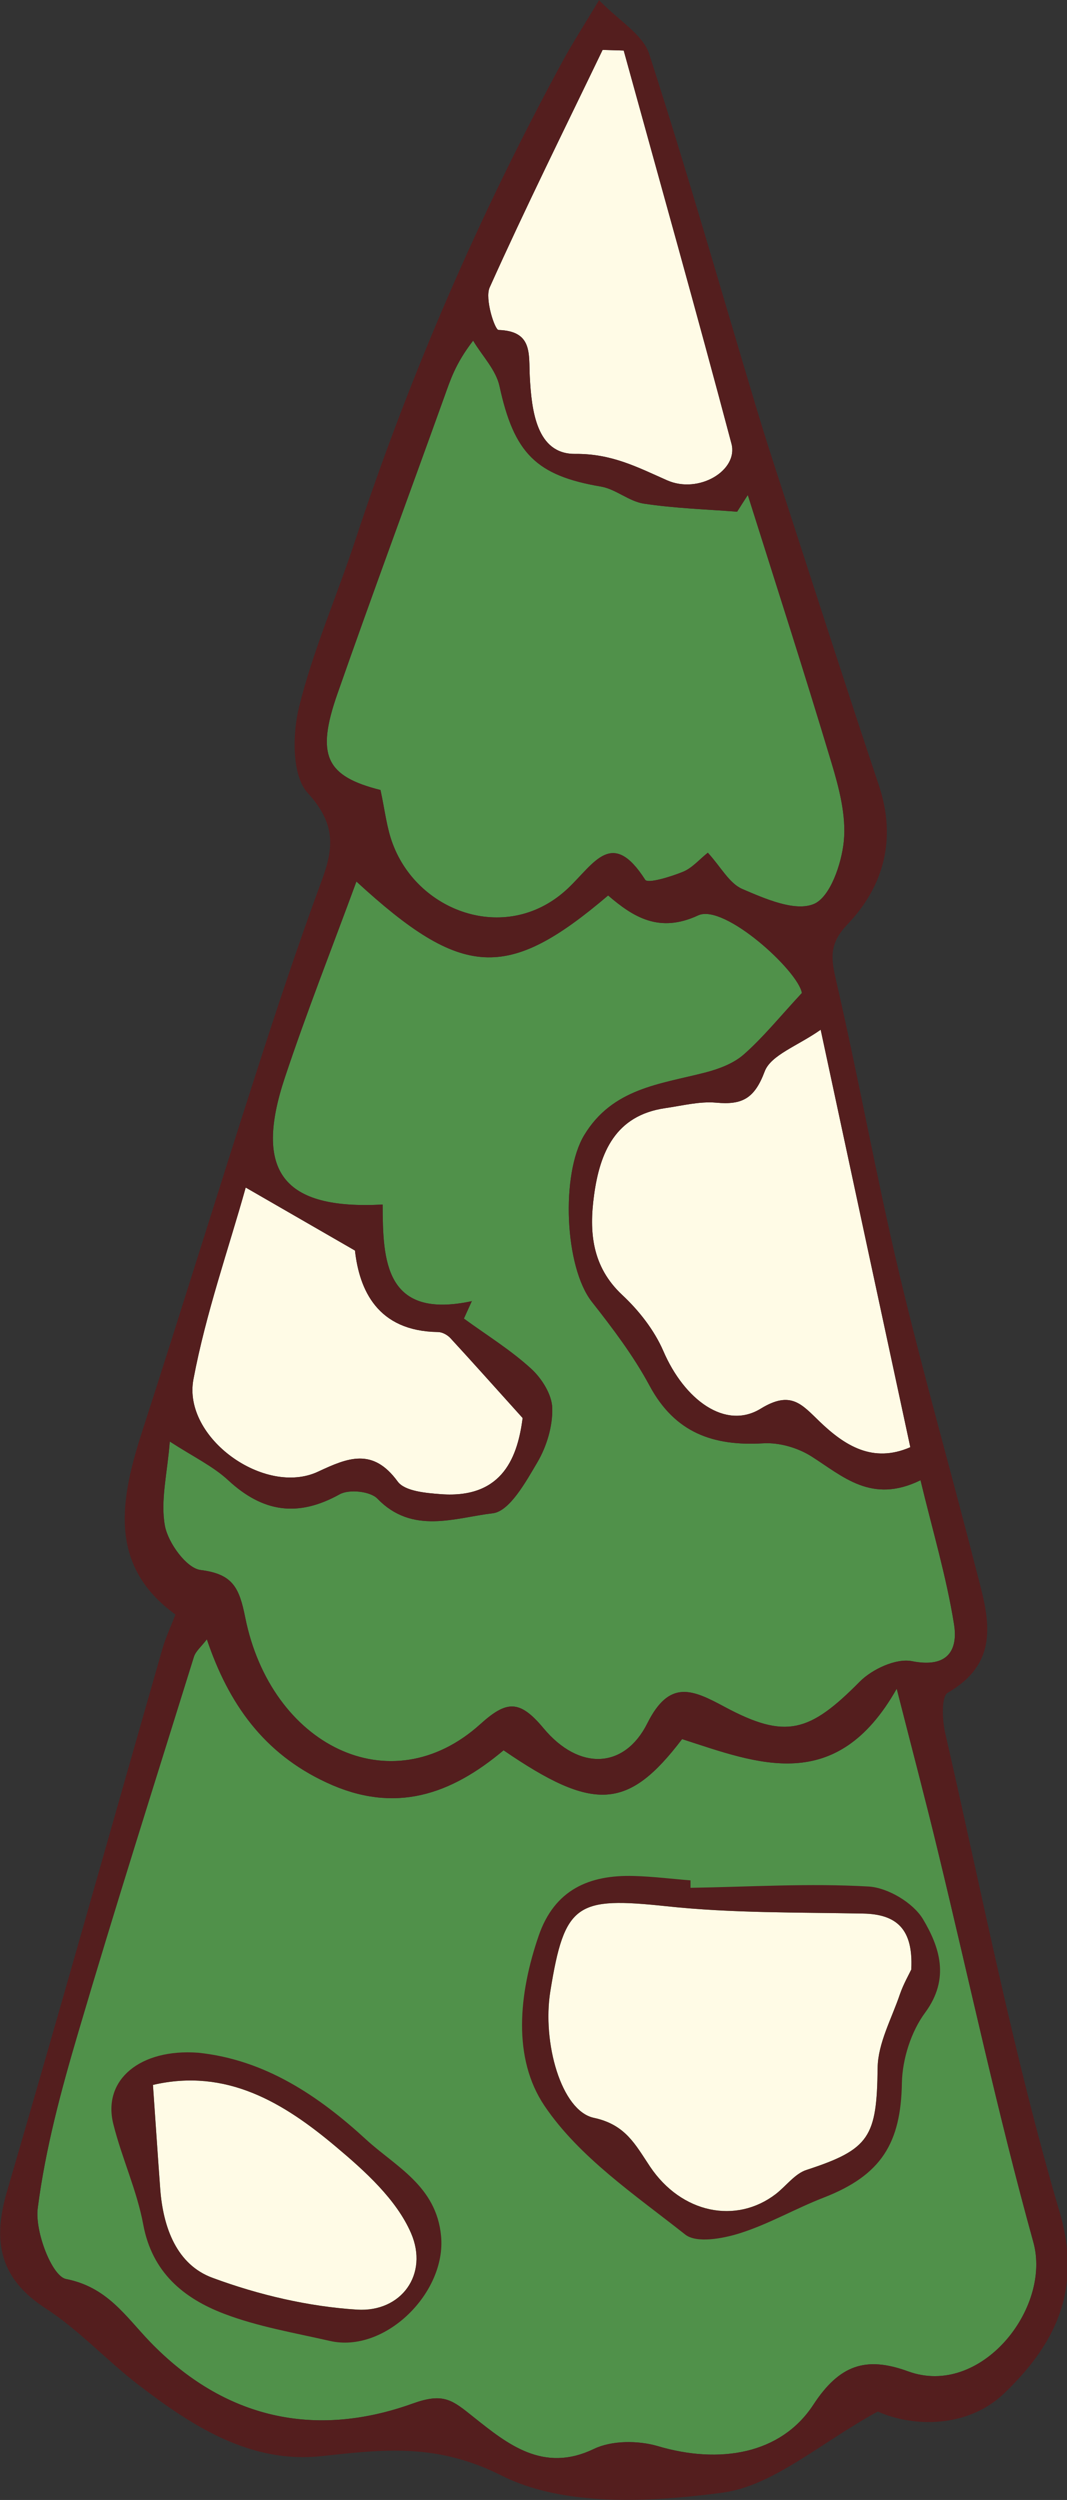
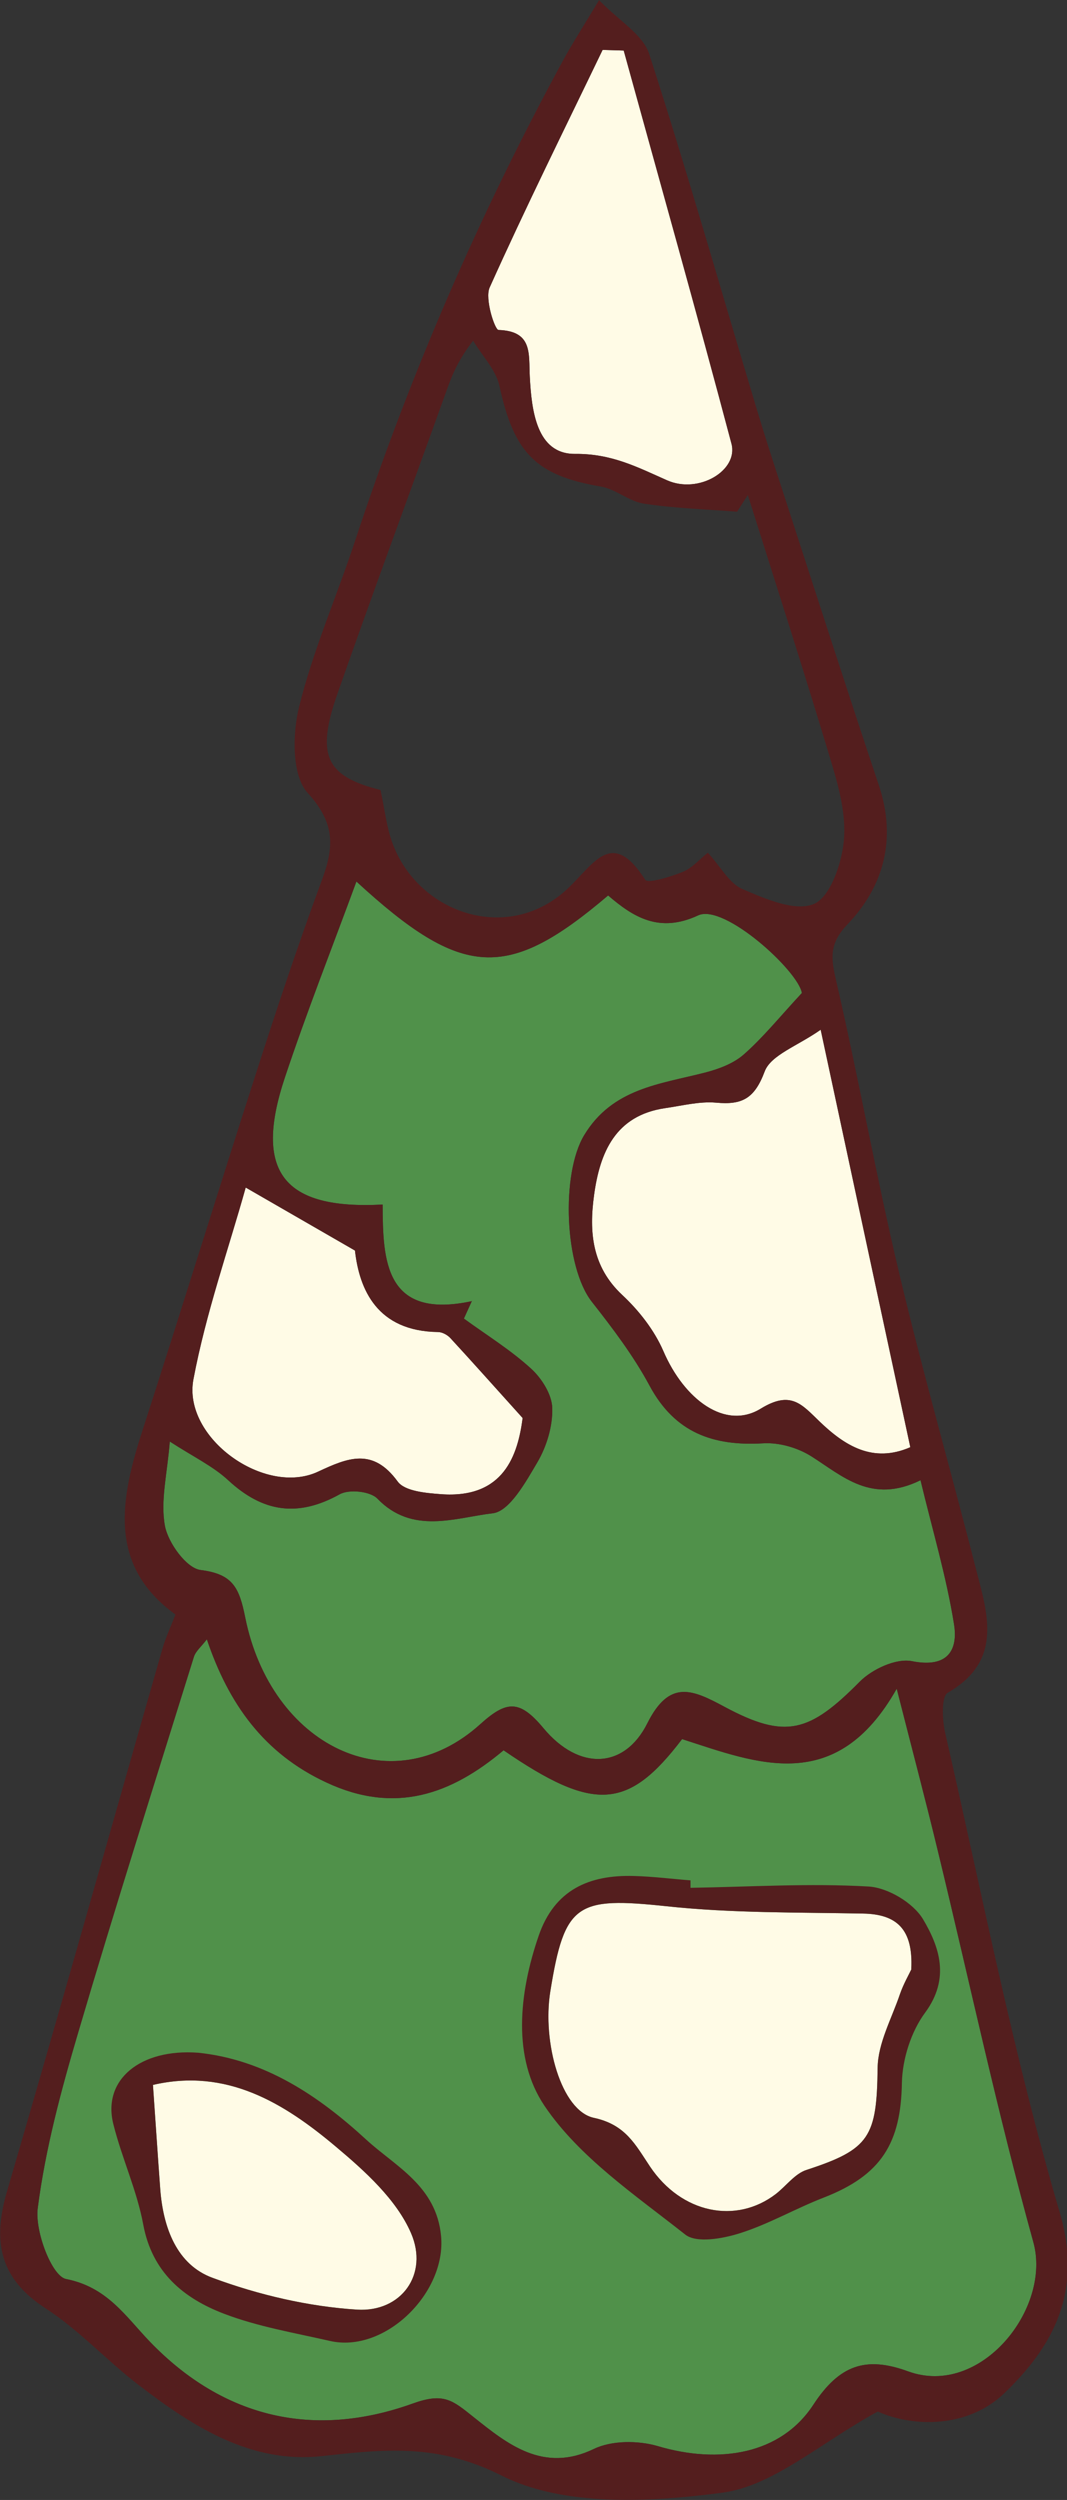
<svg xmlns="http://www.w3.org/2000/svg" id="_Слой_2" data-name="Слой 2" viewBox="0 0 65.92 154.33">
  <rect x="0" y="0" width="65.92" height="154.33" fill="#333333" stroke="none" />
  <defs>
    <style> .cls-1 { fill: #fffbe6; } .cls-2 { fill: #50914a; } .cls-3 { fill: #541e1e; } </style>
  </defs>
  <g id="OBJECTS">
    <g>
      <g>
        <path class="cls-2" d="M31.1,108.06c-3.23,2.71-6.69,3.96-10.93,1.98-3.88-1.8-6.05-4.87-7.39-8.84-.34.45-.69.73-.8,1.08-2.41,7.74-4.87,15.46-7.16,23.23-1.05,3.55-2.02,7.16-2.49,10.82-.18,1.43.88,4.19,1.75,4.36,2.55.5,3.68,2.31,5.19,3.88,4.6,4.76,10.2,5.97,16.22,3.81,1.94-.7,2.46-.21,3.79.85,2.05,1.63,4.28,3.46,7.41,1.95,1.1-.53,2.72-.53,3.93-.18,3.83,1.14,7.63.51,9.63-2.55,1.6-2.44,3.22-3.02,5.85-2.06,4.48,1.64,8.88-3.88,7.74-7.98-2.21-7.97-3.94-16.07-5.89-24.11-.75-3.11-1.57-6.2-2.55-10.05-3.75,6.63-8.63,4.6-13.26,3.11-3.34,4.39-5.45,4.51-11.03.69Z" />
        <path class="cls-2" d="M29.16,80.3c-.17.37-.33.73-.5,1.1,1.4,1.02,2.88,1.93,4.15,3.09.66.6,1.29,1.6,1.31,2.44.03,1.12-.35,2.37-.92,3.34-.72,1.22-1.72,3.03-2.76,3.15-2.32.27-4.96,1.34-7.13-.91-.44-.45-1.75-.59-2.33-.26-2.58,1.43-4.74,1.11-6.88-.87-.94-.87-2.16-1.45-3.61-2.39-.15,1.96-.59,3.65-.3,5.21.2,1.05,1.33,2.61,2.2,2.72,1.99.25,2.39,1.08,2.76,2.93,1.58,7.87,8.96,11.6,14.52,6.59,1.62-1.46,2.42-1.54,3.91.25,2.2,2.64,5,2.51,6.41-.3,1.37-2.74,2.79-2.09,4.78-1.02,3.77,2.02,5.24,1.58,8.34-1.55.77-.78,2.26-1.47,3.24-1.27,2.17.43,2.85-.65,2.59-2.28-.47-2.94-1.33-5.81-2.07-8.89-3.03,1.48-4.79-.24-6.75-1.48-.84-.53-1.99-.86-2.97-.8-3.08.18-5.45-.64-7.02-3.56-.99-1.84-2.27-3.53-3.56-5.17-1.7-2.16-1.92-7.9-.48-10.29,1.75-2.9,4.69-3.15,7.48-3.87.85-.22,1.76-.56,2.4-1.13,1.18-1.04,2.18-2.28,3.57-3.78-.22-1.36-4.8-5.54-6.41-4.79-2.39,1.11-3.99.12-5.56-1.23-6.23,5.3-9.01,5.15-15.55-.86-1.5,4.08-3.07,8.05-4.42,12.1-1.93,5.79-.13,8.17,6.04,7.84.01,3.47.14,7.12,5.53,5.96Z" />
-         <path class="cls-2" d="M23.51,48.78c.27,1.24.38,2.34.76,3.33,1.61,4.28,7.15,6.21,10.83,2.72,1.63-1.55,2.72-3.71,4.76-.52.16.25,1.57-.18,2.33-.49.57-.23,1.01-.76,1.54-1.18.8.87,1.32,1.89,2.13,2.24,1.4.6,3.24,1.41,4.41.93,1.01-.41,1.72-2.47,1.86-3.87.16-1.58-.29-3.29-.76-4.85-1.66-5.53-3.43-11.02-5.17-16.53-.22.34-.44.68-.66,1.03-1.92-.15-3.86-.21-5.77-.5-.91-.14-1.72-.89-2.63-1.05-4.02-.68-5.38-2.06-6.28-6.2-.22-1.01-1.07-1.87-1.63-2.81-1.11,1.44-1.41,2.45-1.77,3.44-2.2,6.12-4.46,12.21-6.61,18.35-1.34,3.82-.72,5.1,2.66,5.95Z" />
        <path class="cls-1" d="M50.7,63.57c-1.44,1.01-3.08,1.56-3.46,2.58-.63,1.68-1.4,2.07-3,1.92-1.03-.09-2.1.19-3.15.34-3.07.45-4.03,2.73-4.39,5.38-.31,2.27-.13,4.4,1.74,6.15,1.03.96,1.98,2.17,2.54,3.46,1.3,3.02,3.84,4.9,6.02,3.56,1.86-1.14,2.53-.27,3.63.79,1.55,1.49,3.29,2.6,5.61,1.59-1.79-8.31-3.54-16.45-5.54-25.78Z" />
        <path class="cls-1" d="M38.53,3.12c-.43-.01-.87-.03-1.3-.04-2.35,4.88-4.76,9.73-6.98,14.67-.31.69.32,2.62.55,2.62,2.12.07,1.86,1.47,1.93,2.87.11,2.09.41,4.8,2.8,4.78,2.25-.02,3.83.81,5.68,1.63,1.97.87,4.42-.62,3.98-2.26-2.15-8.11-4.43-16.19-6.66-24.28Z" />
        <path class="cls-1" d="M32.29,87.54c-1.85-2.05-3.14-3.5-4.46-4.93-.18-.2-.51-.38-.77-.38-3.75-.05-4.86-2.61-5.13-5.03-2.52-1.45-4.56-2.63-6.75-3.89-1.06,3.79-2.46,7.75-3.23,11.84-.68,3.61,4.41,7.24,7.7,5.7,1.84-.86,3.38-1.5,4.92.61.44.6,1.74.71,2.67.78,3.91.29,4.75-2.44,5.05-4.7Z" />
        <path class="cls-2" d="M42.67,116.54c3.66-.06,7.34-.29,10.99-.08,1.19.07,2.75,1,3.36,2.01,1.02,1.71,1.69,3.66.14,5.77-.87,1.17-1.41,2.87-1.44,4.34-.06,3.72-1.27,5.7-4.82,7.08-1.76.68-3.42,1.65-5.21,2.21-1.05.33-2.66.62-3.35.08-3.09-2.44-6.55-4.77-8.7-7.95-1.99-2.95-1.59-6.93-.36-10.5.98-2.85,3.13-3.77,5.88-3.69,1.17.03,2.34.18,3.5.27,0,.15,0,.3,0,.46Z" />
        <path class="cls-1" d="M56.3,121.55c.12-2.47-.91-3.38-2.97-3.42-4.05-.08-8.11-.02-12.13-.45-5.57-.59-6.32-.21-7.2,5.25-.51,3.15.67,7.38,2.69,7.81,1.96.42,2.56,1.65,3.47,3.01,1.94,2.89,5.31,3.57,7.76,1.7.65-.5,1.19-1.27,1.92-1.5,3.9-1.27,4.33-2.04,4.38-6.3.02-1.52.87-3.04,1.38-4.55.22-.63.56-1.22.71-1.54Z" />
        <path class="cls-2" d="M12.24,126.72c4.14.43,7.45,2.67,10.38,5.36,1.82,1.67,4.34,2.86,4.63,5.96.33,3.5-3.47,7.26-6.88,6.47-2.19-.5-4.45-.88-6.54-1.68-2.48-.95-4.43-2.54-4.98-5.5-.39-2.11-1.33-4.12-1.85-6.21-.68-2.74,1.67-4.66,5.23-4.4Z" />
        <path class="cls-1" d="M9.45,128.71c.17,2.4.3,4.42.45,6.43.18,2.38,1.02,4.67,3.24,5.48,2.84,1.05,5.91,1.77,8.92,1.96,2.73.17,4.44-2.18,3.33-4.73-.9-2.07-2.84-3.82-4.64-5.33-3.22-2.71-6.76-4.87-11.31-3.81Z" />
      </g>
      <g>
        <path class="cls-3" d="M54.21,148.88c-3.59,1.97-6.44,4.58-9.58,5-4.49.6-9.82.87-13.63-1.05-3.99-2.01-7.25-1.63-11.09-1.21-4.38.49-7.97-1.8-11.31-4.36-1.98-1.51-3.7-3.41-5.77-4.75-2.86-1.85-3.3-4.14-2.4-7.22,3.26-11.15,6.4-22.33,9.6-33.49.18-.64.47-1.26.81-2.13-4.22-3.05-3.4-7.17-2.01-11.45,2.37-7.32,4.64-14.68,7-22,1.28-3.98,2.6-7.95,4.05-11.87.77-2.07.84-3.53-.88-5.41-.97-1.07-.94-3.63-.52-5.31.86-3.48,2.32-6.8,3.45-10.22,3.39-10.28,7.68-20.16,12.84-29.65.6-1.1,1.28-2.15,2.24-3.75,1.21,1.26,2.71,2.11,3.1,3.33,2.34,7.22,4.42,14.53,6.61,21.81.53,1.77,1.1,3.52,1.67,5.27,1.96,6.03,3.9,12.06,5.91,18.07,1.1,3.29.31,6.21-1.93,8.56-1.2,1.25-1.02,2.16-.69,3.59,1.38,5.98,2.46,12.02,3.88,17.99,1.44,6.06,3.16,12.05,4.7,18.09.73,2.84,1.77,5.77-1.71,7.78-.4.23-.34,1.66-.16,2.46,2.27,9.89,4.21,19.87,7.07,29.58,1.47,4.99-.43,8.32-3.39,11.18-2.29,2.21-5.68,2.11-7.82,1.16ZM31.1,108.06c-3.23,2.71-6.69,3.96-10.93,1.98-3.88-1.8-6.05-4.87-7.39-8.84-.34.45-.69.73-.8,1.08-2.41,7.74-4.87,15.46-7.16,23.23-1.05,3.55-2.02,7.16-2.49,10.82-.18,1.43.88,4.19,1.75,4.36,2.55.5,3.68,2.31,5.19,3.88,4.6,4.76,10.2,5.97,16.22,3.81,1.94-.7,2.46-.21,3.79.85,2.05,1.63,4.28,3.46,7.41,1.95,1.1-.53,2.72-.53,3.93-.18,3.83,1.14,7.63.51,9.63-2.55,1.6-2.44,3.22-3.02,5.85-2.06,4.48,1.64,8.88-3.88,7.74-7.98-2.21-7.97-3.94-16.07-5.89-24.11-.75-3.11-1.57-6.2-2.55-10.05-3.75,6.63-8.63,4.6-13.26,3.11-3.34,4.39-5.45,4.51-11.03.69ZM29.16,80.3c-.17.37-.33.73-.5,1.1,1.4,1.02,2.88,1.93,4.15,3.09.66.6,1.29,1.6,1.31,2.44.03,1.12-.35,2.37-.92,3.34-.72,1.22-1.72,3.03-2.76,3.15-2.32.27-4.96,1.34-7.13-.91-.44-.45-1.75-.59-2.33-.26-2.58,1.43-4.74,1.11-6.88-.87-.94-.87-2.16-1.45-3.61-2.39-.15,1.96-.59,3.65-.3,5.21.2,1.05,1.33,2.61,2.2,2.72,1.99.25,2.39,1.08,2.76,2.93,1.58,7.87,8.96,11.6,14.52,6.59,1.62-1.46,2.42-1.54,3.91.25,2.2,2.64,5,2.51,6.41-.3,1.37-2.74,2.79-2.09,4.78-1.02,3.77,2.02,5.24,1.58,8.34-1.55.77-.78,2.26-1.47,3.24-1.27,2.17.43,2.85-.65,2.59-2.28-.47-2.94-1.33-5.81-2.07-8.89-3.03,1.48-4.79-.24-6.75-1.48-.84-.53-1.99-.86-2.97-.8-3.08.18-5.45-.64-7.02-3.56-.99-1.84-2.27-3.53-3.56-5.17-1.7-2.16-1.92-7.9-.48-10.29,1.75-2.9,4.69-3.15,7.48-3.87.85-.22,1.76-.56,2.4-1.13,1.18-1.04,2.18-2.28,3.57-3.78-.22-1.36-4.8-5.54-6.41-4.79-2.39,1.11-3.99.12-5.56-1.23-6.23,5.3-9.01,5.15-15.55-.86-1.5,4.08-3.07,8.05-4.42,12.1-1.93,5.79-.13,8.17,6.04,7.84.01,3.47.14,7.12,5.53,5.96ZM23.51,48.78c.27,1.24.38,2.34.76,3.33,1.61,4.28,7.15,6.21,10.83,2.72,1.63-1.55,2.72-3.71,4.76-.52.16.25,1.57-.18,2.33-.49.57-.23,1.01-.76,1.54-1.18.8.87,1.32,1.89,2.13,2.24,1.4.6,3.24,1.41,4.41.93,1.01-.41,1.72-2.47,1.86-3.87.16-1.58-.29-3.29-.76-4.85-1.66-5.53-3.43-11.02-5.17-16.53-.22.34-.44.68-.66,1.03-1.92-.15-3.86-.21-5.77-.5-.91-.14-1.72-.89-2.63-1.05-4.02-.68-5.38-2.06-6.28-6.2-.22-1.01-1.07-1.87-1.63-2.81-1.11,1.44-1.41,2.45-1.77,3.44-2.2,6.12-4.46,12.21-6.61,18.35-1.34,3.82-.72,5.1,2.66,5.95ZM50.7,63.57c-1.44,1.01-3.08,1.56-3.46,2.58-.63,1.68-1.4,2.07-3,1.92-1.03-.09-2.1.19-3.15.34-3.07.45-4.03,2.73-4.39,5.38-.31,2.27-.13,4.4,1.74,6.15,1.03.96,1.98,2.17,2.54,3.46,1.3,3.02,3.84,4.9,6.02,3.56,1.86-1.14,2.53-.27,3.63.79,1.55,1.49,3.29,2.6,5.61,1.59-1.79-8.31-3.54-16.45-5.54-25.78ZM38.53,3.12c-.43-.01-.87-.03-1.3-.04-2.35,4.88-4.76,9.73-6.98,14.67-.31.69.32,2.62.55,2.62,2.12.07,1.86,1.47,1.93,2.87.11,2.09.41,4.8,2.8,4.78,2.25-.02,3.83.81,5.68,1.63,1.97.87,4.42-.62,3.98-2.26-2.15-8.11-4.43-16.19-6.66-24.28ZM32.29,87.54c-1.85-2.05-3.14-3.5-4.46-4.93-.18-.2-.51-.38-.77-.38-3.75-.05-4.86-2.61-5.13-5.03-2.52-1.45-4.56-2.63-6.75-3.89-1.06,3.79-2.46,7.75-3.23,11.84-.68,3.61,4.41,7.24,7.7,5.7,1.84-.86,3.38-1.5,4.92.61.44.6,1.74.71,2.67.78,3.91.29,4.75-2.44,5.05-4.7Z" />
        <path class="cls-3" d="M42.67,116.54c3.66-.06,7.34-.29,10.99-.08,1.19.07,2.75,1,3.36,2.01,1.02,1.71,1.69,3.66.14,5.77-.87,1.17-1.41,2.87-1.44,4.34-.06,3.72-1.27,5.7-4.82,7.08-1.76.68-3.42,1.65-5.21,2.21-1.05.33-2.66.62-3.35.08-3.09-2.44-6.55-4.77-8.7-7.95-1.99-2.95-1.59-6.93-.36-10.5.98-2.85,3.13-3.77,5.88-3.69,1.17.03,2.34.18,3.5.27,0,.15,0,.3,0,.46ZM56.3,121.55c.12-2.47-.91-3.38-2.97-3.42-4.05-.08-8.11-.02-12.13-.45-5.57-.59-6.32-.21-7.2,5.25-.51,3.15.67,7.38,2.69,7.81,1.96.42,2.56,1.65,3.47,3.01,1.94,2.89,5.31,3.57,7.76,1.7.65-.5,1.19-1.27,1.92-1.5,3.9-1.27,4.33-2.04,4.38-6.3.02-1.52.87-3.04,1.38-4.55.22-.63.56-1.22.71-1.54Z" />
        <path class="cls-3" d="M12.24,126.72c4.14.43,7.45,2.67,10.38,5.36,1.82,1.67,4.34,2.86,4.63,5.96.33,3.5-3.47,7.26-6.88,6.47-2.19-.5-4.45-.88-6.54-1.68-2.48-.95-4.43-2.54-4.98-5.5-.39-2.11-1.33-4.12-1.85-6.21-.68-2.74,1.67-4.66,5.23-4.4ZM9.45,128.71c.17,2.4.3,4.42.45,6.43.18,2.38,1.02,4.67,3.24,5.48,2.84,1.05,5.91,1.77,8.92,1.96,2.73.17,4.44-2.18,3.33-4.73-.9-2.07-2.84-3.82-4.64-5.33-3.22-2.71-6.76-4.87-11.31-3.81Z" />
      </g>
    </g>
  </g>
</svg>